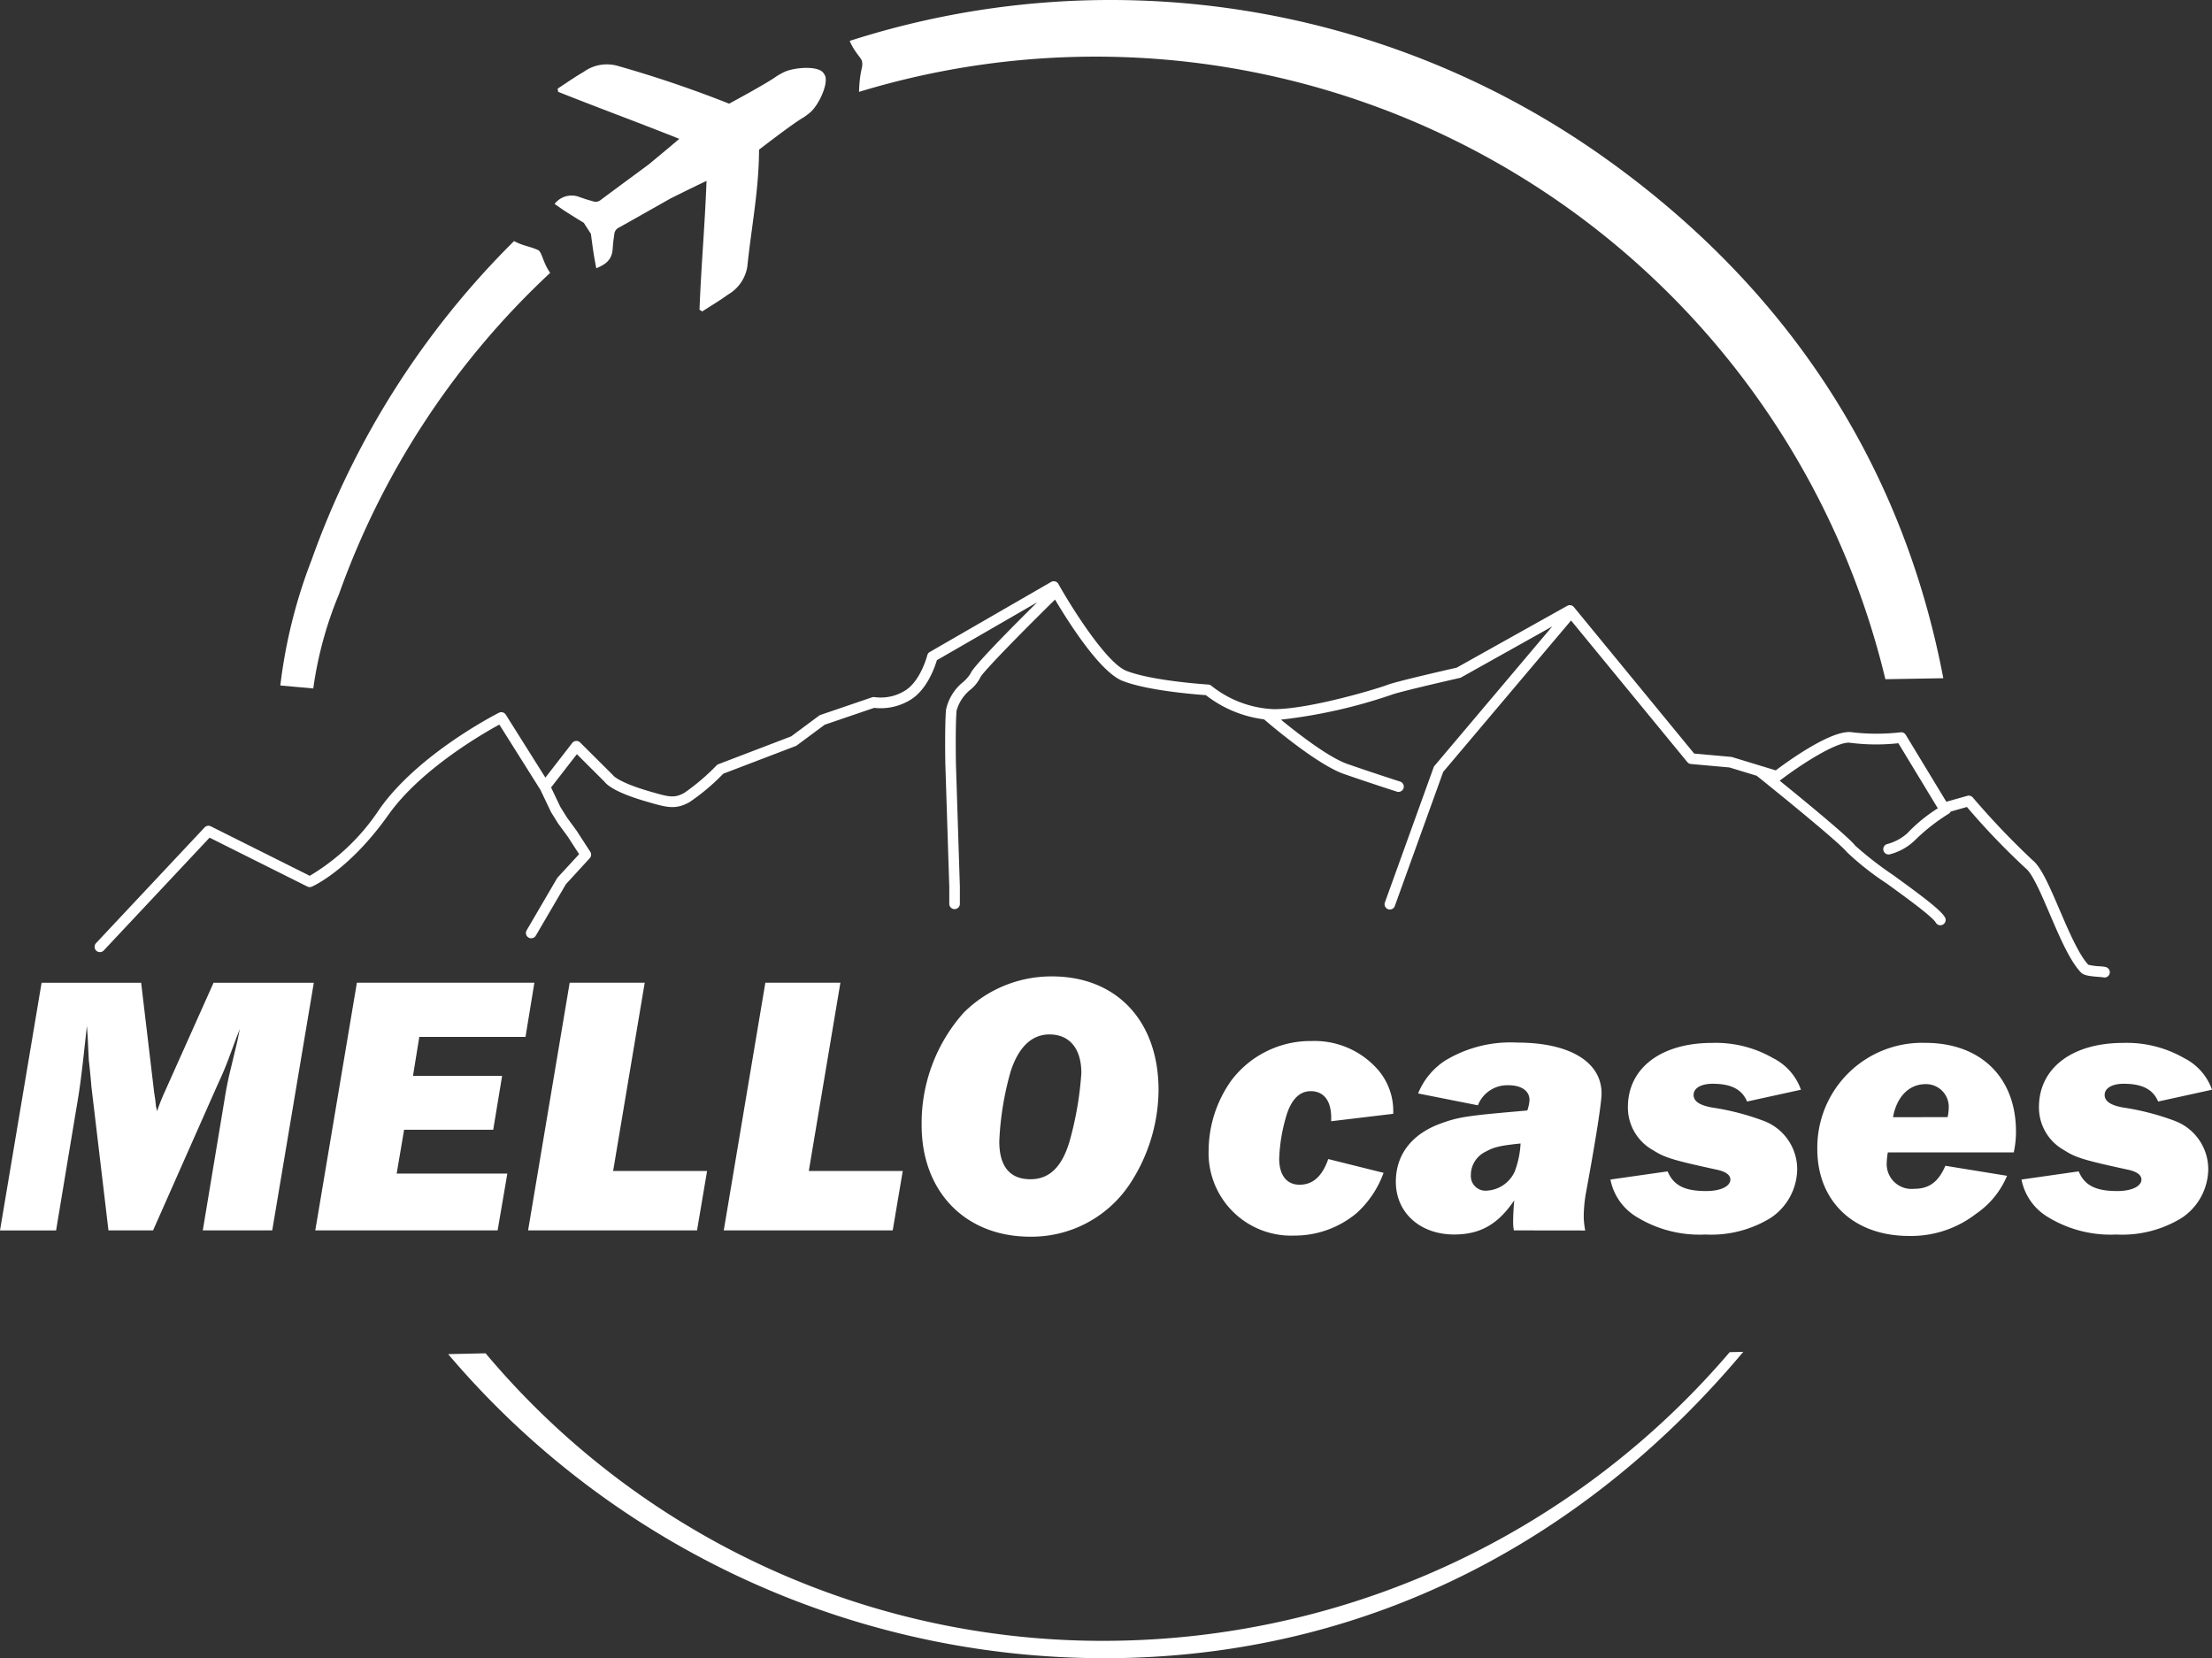
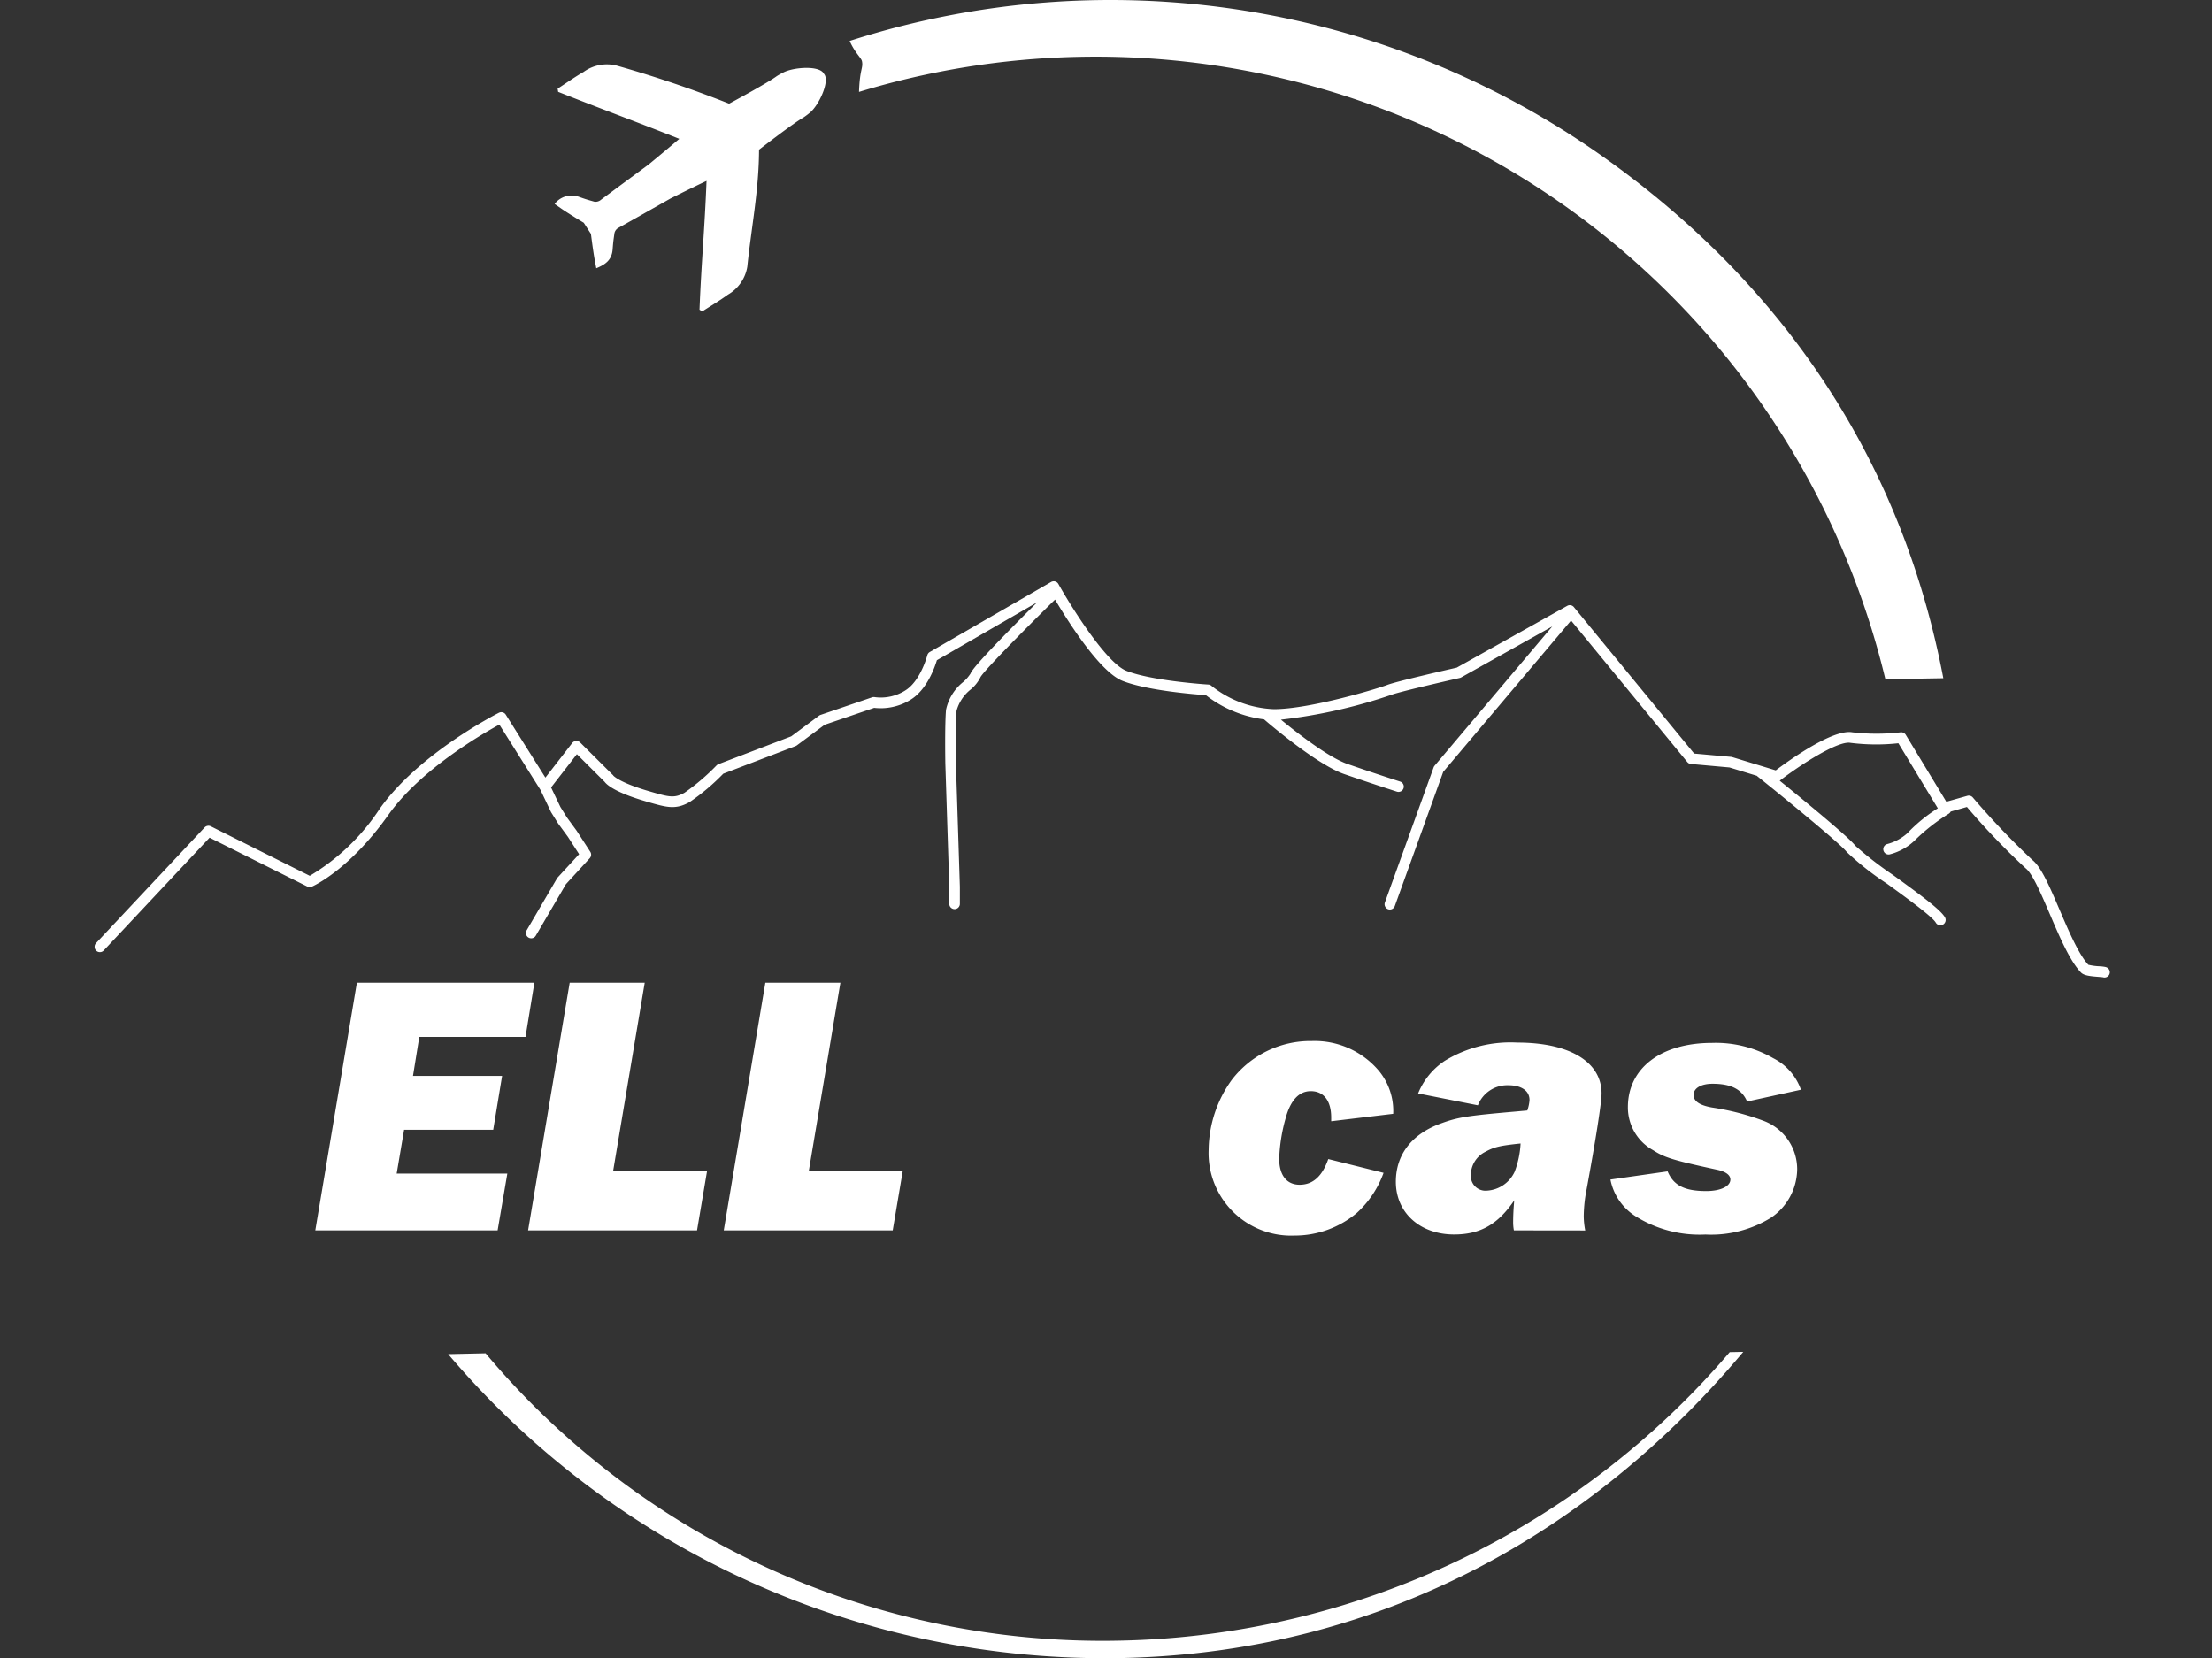
<svg xmlns="http://www.w3.org/2000/svg" width="224.003" height="167.934" viewBox="0 0 224.003 167.934">
  <rect x="0" y="0" width="224.003" height="167.934" fill="#333333" stroke="none" />
  <g transform="translate(-65.6 -42.064)">
-     <path d="M93.168,327.316H86.136l2.219-13.35c.15-.941.339-1.918.6-2.971l.639-2.67c.113-.451.188-.94.3-1.429l-.339.865-.64,1.73c-.488,1.316-.715,1.843-1.353,3.234L81.1,327.316H76.584l-1.73-14.591c0-.075-.15-1.73-.263-2.67l-.113-2.369L74.4,306.6c-.6,5.528-.677,6.092-1.166,8.95l-1.955,11.771H65.6l4.212-25.083H79.893l1.316,11.093.113.752.075.677.113.489a18.222,18.222,0,0,1,.752-1.918l4.964-11.093H97.379Z" transform="translate(0 -160.645)" fill="#fff" />
    <path d="M167.532,327.315H149.068l4.212-25.083h17.975l-.9,5.49H159.6l-.639,3.949h9.025l-.9,5.453h-9.025l-.752,4.438h11.206Z" transform="translate(-51.539 -160.645)" fill="#fff" />
    <path d="M222.509,327.315H205.4l4.212-25.083h7.6l-3.2,19.066h9.514Z" transform="translate(-86.322 -160.645)" fill="#fff" />
    <path d="M274.317,327.315h-17.11l4.212-25.083h7.6l-3.2,19.066h9.514Z" transform="translate(-118.314 -160.645)" fill="#fff" />
-     <path d="M333.586,312.069a17.531,17.531,0,0,1-2.933,9.552,11.94,11.94,0,0,1-10.078,5.3c-6.544,0-10.981-4.55-10.981-11.281a16.809,16.809,0,0,1,4.249-11.394,12.562,12.562,0,0,1,8.95-3.685c6.543,0,10.792,4.512,10.792,11.507m-15-1.8a30.369,30.369,0,0,0-1.128,7c0,2.52,1.053,3.835,3.159,3.835,1.993,0,3.309-1.354,4.061-4.211a33.931,33.931,0,0,0,1.091-6.543c0-2.482-1.2-3.911-3.234-3.911-1.809,0-3.163,1.317-3.953,3.836Z" transform="translate(-150.662 -159.613)" fill="#fff" />
    <path d="M403.292,331.018a10.132,10.132,0,0,1-2.707,4.061,9.781,9.781,0,0,1-6.318,2.294,8.362,8.362,0,0,1-8.687-8.724,12.3,12.3,0,0,1,2.331-7.032,10.05,10.05,0,0,1,8.123-3.948,8.507,8.507,0,0,1,6.806,3.046,6.387,6.387,0,0,1,1.429,4.325l-6.28.752v-.376c0-1.692-.752-2.67-2.068-2.67-1.2,0-2.069.94-2.557,2.783a17.013,17.013,0,0,0-.64,4.061c0,1.655.752,2.632,2.068,2.632,1.354,0,2.294-.865,2.9-2.6Z" transform="translate(-197.583 -170.176)" fill="#fff" />
    <path d="M447.085,337.089a4.327,4.327,0,0,1-.075-.9c0-.526.037-1.392.113-2.144-1.655,2.445-3.46,3.46-6.092,3.46-3.459,0-5.9-2.219-5.9-5.34,0-2.783,1.654-4.889,4.663-5.942,1.654-.6,2.67-.752,7.408-1.166l1.241-.113a4.038,4.038,0,0,0,.225-1.053c0-.94-.827-1.5-2.143-1.5a3.191,3.191,0,0,0-3.084,2.031l-6.054-1.2a7.178,7.178,0,0,1,2.707-3.309,12.755,12.755,0,0,1,7.333-1.843c5.3,0,8.537,1.955,8.537,5.152,0,.9-.565,4.588-1.617,10.266a14.658,14.658,0,0,0-.189,2.181,7.981,7.981,0,0,0,.151,1.429Zm-2.858-7.973a2.63,2.63,0,0,0-1.5,2.407,1.481,1.481,0,0,0,1.616,1.542,3.309,3.309,0,0,0,2.82-1.918,9.468,9.468,0,0,0,.6-2.858c-2.182.226-2.708.377-3.536.828Z" transform="translate(-228.178 -170.419)" fill="#fff" />
    <path d="M505.788,324.1c-.527-1.241-1.617-1.8-3.5-1.8-1.166,0-1.918.451-1.918,1.128,0,.64.6,1.053,1.88,1.279a25.6,25.6,0,0,1,5.227,1.354,5.233,5.233,0,0,1,3.384,4.889,6,6,0,0,1-2.67,4.926,11.5,11.5,0,0,1-6.618,1.692,12.182,12.182,0,0,1-7.07-1.843A5.682,5.682,0,0,1,491.949,332l5.791-.827c.6,1.429,1.73,1.993,3.911,1.993,1.467,0,2.444-.488,2.444-1.165,0-.451-.451-.79-1.278-.978-4.512-.978-5.377-1.241-6.543-1.993a4.94,4.94,0,0,1-2.557-4.362c0-3.948,3.346-6.506,8.536-6.506a11.649,11.649,0,0,1,6.168,1.542,5.694,5.694,0,0,1,2.821,3.2Z" transform="translate(-263.265 -170.479)" fill="#fff" />
-     <path d="M553.851,329.253a7.568,7.568,0,0,0-.113,1.128,2.513,2.513,0,0,0,2.783,2.557c1.5,0,2.444-.677,3.159-2.332l6.243,1.015a8.66,8.66,0,0,1-3.121,3.836A10.751,10.751,0,0,1,556,337.713c-5.6,0-9.289-3.5-9.289-8.8a10.611,10.611,0,0,1,10.943-10.755c5.6,0,9.176,3.5,9.176,8.987a9.769,9.769,0,0,1-.226,2.106Zm6.054-3.572a4.841,4.841,0,0,0,.113-.9,2.3,2.3,0,0,0-2.332-2.444c-1.692,0-2.933,1.279-3.309,3.347Z" transform="translate(-297.077 -170.479)" fill="#fff" />
-     <path d="M614.615,324.1c-.526-1.241-1.617-1.8-3.5-1.8-1.166,0-1.918.451-1.918,1.128,0,.64.6,1.053,1.88,1.279a25.612,25.612,0,0,1,5.227,1.354,5.233,5.233,0,0,1,3.384,4.889,6.005,6.005,0,0,1-2.67,4.926,11.5,11.5,0,0,1-6.618,1.692,12.185,12.185,0,0,1-7.07-1.843A5.685,5.685,0,0,1,600.776,332l5.791-.827c.6,1.429,1.73,1.993,3.911,1.993,1.467,0,2.444-.488,2.444-1.165,0-.451-.451-.79-1.278-.978-4.513-.978-5.378-1.241-6.543-1.993a4.94,4.94,0,0,1-2.557-4.362c0-3.948,3.347-6.506,8.536-6.506a11.651,11.651,0,0,1,6.168,1.542,5.692,5.692,0,0,1,2.82,3.2Z" transform="translate(-330.465 -170.479)" fill="#fff" />
    <path d="M294.348,235.028a3.648,3.648,0,0,0-.678-.086,5.987,5.987,0,0,1-1.123-.154c-.972-1.037-2-3.439-2.909-5.561-1-2.326-1.856-4.334-2.743-5.036a79.326,79.326,0,0,1-6.048-6.346.537.537,0,0,0-.552-.165l-2.127.6-4.109-6.779a.536.536,0,0,0-.521-.254,21.361,21.361,0,0,1-4.883,0c-1.976-.358-6.427,2.85-7.762,3.855l-4.418-1.346a.552.552,0,0,0-.108-.021l-3.737-.336-12.178-14.833a.535.535,0,0,0-.676-.127L228.582,204.7c-.907.205-6.141,1.4-7.024,1.746-.85.337-7.8,2.457-11.5,2.457a10.822,10.822,0,0,1-6.31-2.364.535.535,0,0,0-.317-.13c-.057,0-5.706-.363-8.3-1.389-2.068-.82-5.672-6.631-6.886-8.8a.536.536,0,0,0-.736-.2l-12.285,7.092a.537.537,0,0,0-.252.333c-.007.026-.684,2.646-2.274,3.591a4.626,4.626,0,0,1-3.031.651.536.536,0,0,0-.288.016l-5.221,1.782a.531.531,0,0,0-.146.077l-2.821,2.095-7.366,2.816a.539.539,0,0,0-.191.125,22.1,22.1,0,0,1-3.247,2.769c-1.036.586-1.592.425-3.436-.109l-.129-.038c-2.812-.814-3.533-1.468-3.644-1.584-.021-.054-.034-.052-.086-.1l-3.275-3.26a.536.536,0,0,0-.8.051l-2.719,3.508-4.01-6.374a.535.535,0,0,0-.7-.192c-.33.167-8.133,4.161-12.065,9.717a21.8,21.8,0,0,1-7.085,6.793l-10.021-5.011a.538.538,0,0,0-.631.113L90.793,232.6a.536.536,0,0,0-.141.3v.14a.536.536,0,0,0,.923.3l10.716-11.424,9.9,4.951a.533.533,0,0,0,.453.013c.154-.067,3.807-1.7,7.749-7.264,3.264-4.612,9.546-8.229,11.243-9.151l4.153,6.6a.471.471,0,0,0,.031.038.525.525,0,0,0,.037.1l1,2.1a.467.467,0,0,0,.029.053l.69,1.108a.408.408,0,0,0,.023.034l.975,1.33,1.139,1.76-2.169,2.357a.575.575,0,0,0-.068.092L134.4,231.3a.536.536,0,1,0,.926.542l3.05-5.214L140.787,224a.537.537,0,0,0,.056-.655l-1.383-2.133-.98-1.34-.664-1.066-.943-1.974,2.613-3.369,2.81,2.8c.237.318,1.106,1.091,4.223,1.993l.129.038c1.946.563,2.834.82,4.263.013a21.652,21.652,0,0,0,3.4-2.867l7.327-2.8a.53.53,0,0,0,.128-.071l2.813-2.088,5.014-1.711a5.745,5.745,0,0,0,3.65-.8c1.679-1,2.484-3.294,2.7-4.026l10.159-5.865c-2.658,2.631-6.52,6.532-6.75,7.215a4.034,4.034,0,0,1-.733.848,4.9,4.9,0,0,0-1.752,2.829c-.133,1.587-.071,5.291-.068,5.455l.4,12.48v1.71a.536.536,0,0,0,1.072,0v-1.727l-.4-12.489c0-.038-.065-3.8.065-5.339a4.158,4.158,0,0,1,1.441-2.16,3.851,3.851,0,0,0,.982-1.24c.286-.57,4.032-4.4,7.55-7.858,1.352,2.282,4.542,7.325,6.823,8.229,2.513,1,7.444,1.381,8.451,1.451a12.02,12.02,0,0,0,5.893,2.451c.7.606,5.4,4.6,8.1,5.537,2.777.962,5.326,1.778,5.351,1.786a.536.536,0,1,0,.326-1.022c-.025-.008-2.562-.819-5.326-1.778-1.915-.664-5.082-3.13-6.741-4.491a52.723,52.723,0,0,0,11.164-2.509c.707-.28,5.25-1.332,6.942-1.714a.541.541,0,0,0,.144-.055l9.222-5.162-11.917,14.111a.541.541,0,0,0-.095.164l-4.933,13.675a.536.536,0,0,0,.322.686.53.53,0,0,0,.182.032.537.537,0,0,0,.5-.355l4.9-13.584,12.948-15.331,11.772,14.338a.535.535,0,0,0,.366.194l3.905.351,2.772.845a.561.561,0,0,0,.043.043c3.322,2.662,8.477,6.9,9.064,7.677a28.678,28.678,0,0,0,4.042,3.185c1.948,1.413,4.615,3.348,4.969,3.962a.536.536,0,1,0,.929-.536c-.435-.755-2.368-2.19-5.268-4.294a35.421,35.421,0,0,1-3.817-2.964c-.649-.857-5.146-4.549-7.651-6.579.009-.006.019-.01.027-.016,2.085-1.6,5.87-4.048,7.14-3.818a20.728,20.728,0,0,0,4.853.041l3.995,6.591a15.775,15.775,0,0,0-3.089,2.526,4.957,4.957,0,0,1-2.058,1.1.536.536,0,0,0,.16,1.048.548.548,0,0,0,.159-.024,5.7,5.7,0,0,0,2.645-1.55,19.89,19.89,0,0,1,3.306-2.564.53.53,0,0,0,.18-.206l1.644-.465a72.2,72.2,0,0,0,5.969,6.227c.674.534,1.563,2.61,2.423,4.618,1,2.337,2.036,4.753,3.152,5.913.3.311.9.38,1.783.448.167.013.393.031.459.045a.526.526,0,0,0,.148.021.536.536,0,0,0,.155-1.049" transform="translate(-15.468 -95.019)" fill="#fff" />
    <path d="M252.369,429.216A83.361,83.361,0,0,0,314.022,400l1.374-.03c-15.44,18.416-36.885,30.43-62.8,31.006A87.156,87.156,0,0,1,184.245,400.2l3.79-.084a81.548,81.548,0,0,0,64.334,29.1" transform="translate(-73.26 -220.998)" fill="#fff" />
    <path d="M227.1,83.911c.177-4.618.532-8.333.712-13.049-1.288.6-3.651,1.782-3.651,1.782s-4.574,2.59-5.219,2.943a.831.831,0,0,0-.451.543c-.1.72-.123.789-.188,1.654-.08,1.072-.7,1.532-1.657,1.926l-.161-.861c-.159-.852-.381-2.621-.381-2.621l-.258-.4-.211-.326-.257-.4s-1.521-.917-2.232-1.406l-.719-.5a2.163,2.163,0,0,1,2.432-.732c.815.291.886.3,1.584.5a.83.83,0,0,0,.679-.192c.586-.444,4.815-3.564,4.815-3.564s2.04-1.676,3.116-2.607c-4.369-1.74-7.989-3.056-12.268-4.761q-.026-.162-.051-.323c.875-.568,1.727-1.173,2.63-1.693a4.014,4.014,0,0,1,3.384-.63A118.478,118.478,0,0,1,230.1,63.04s3.826-2.053,4.813-2.782a7.827,7.827,0,0,1,.754-.418c1.035-.49,3.432-.664,3.971.078.026.036.046.07.067.1s.047.066.07.1c.461.8-.588,3.05-1.457,3.8a7.785,7.785,0,0,1-.689.519c-1.068.6-4.5,3.264-4.5,3.264-.013,4.1-.767,7.784-1.186,11.831a4,4,0,0,1-1.951,2.839c-.843.613-1.742,1.144-2.617,1.712l-.275-.179" transform="translate(-90.663 -10.477)" fill="#fff" fill-rule="evenodd" />
-     <path d="M167.13,109.085a82.173,82.173,0,0,0-21.39,32.551,38.536,38.536,0,0,0-2.6,9.537l-3.336-.3a52.233,52.233,0,0,1,3.161-12.7,86.094,86.094,0,0,1,20.509-32.307c.959.509,1.54.511,2.413.9.423.188.48,1.237,1.246,2.325" transform="translate(-45.816 -39.387)" fill="#fff" />
    <path d="M367.731,58.576c18.559,13.473,29.6,31.365,33.559,52.174l-5.867.1A82.242,82.242,0,0,0,291.488,51.369c.076-2.344.438-2.393.3-3.1-.069-.355-.7-.823-1.249-2.062a86.311,86.311,0,0,1,77,12.232Z" transform="translate(-138.897)" fill="#fff" />
  </g>
</svg>